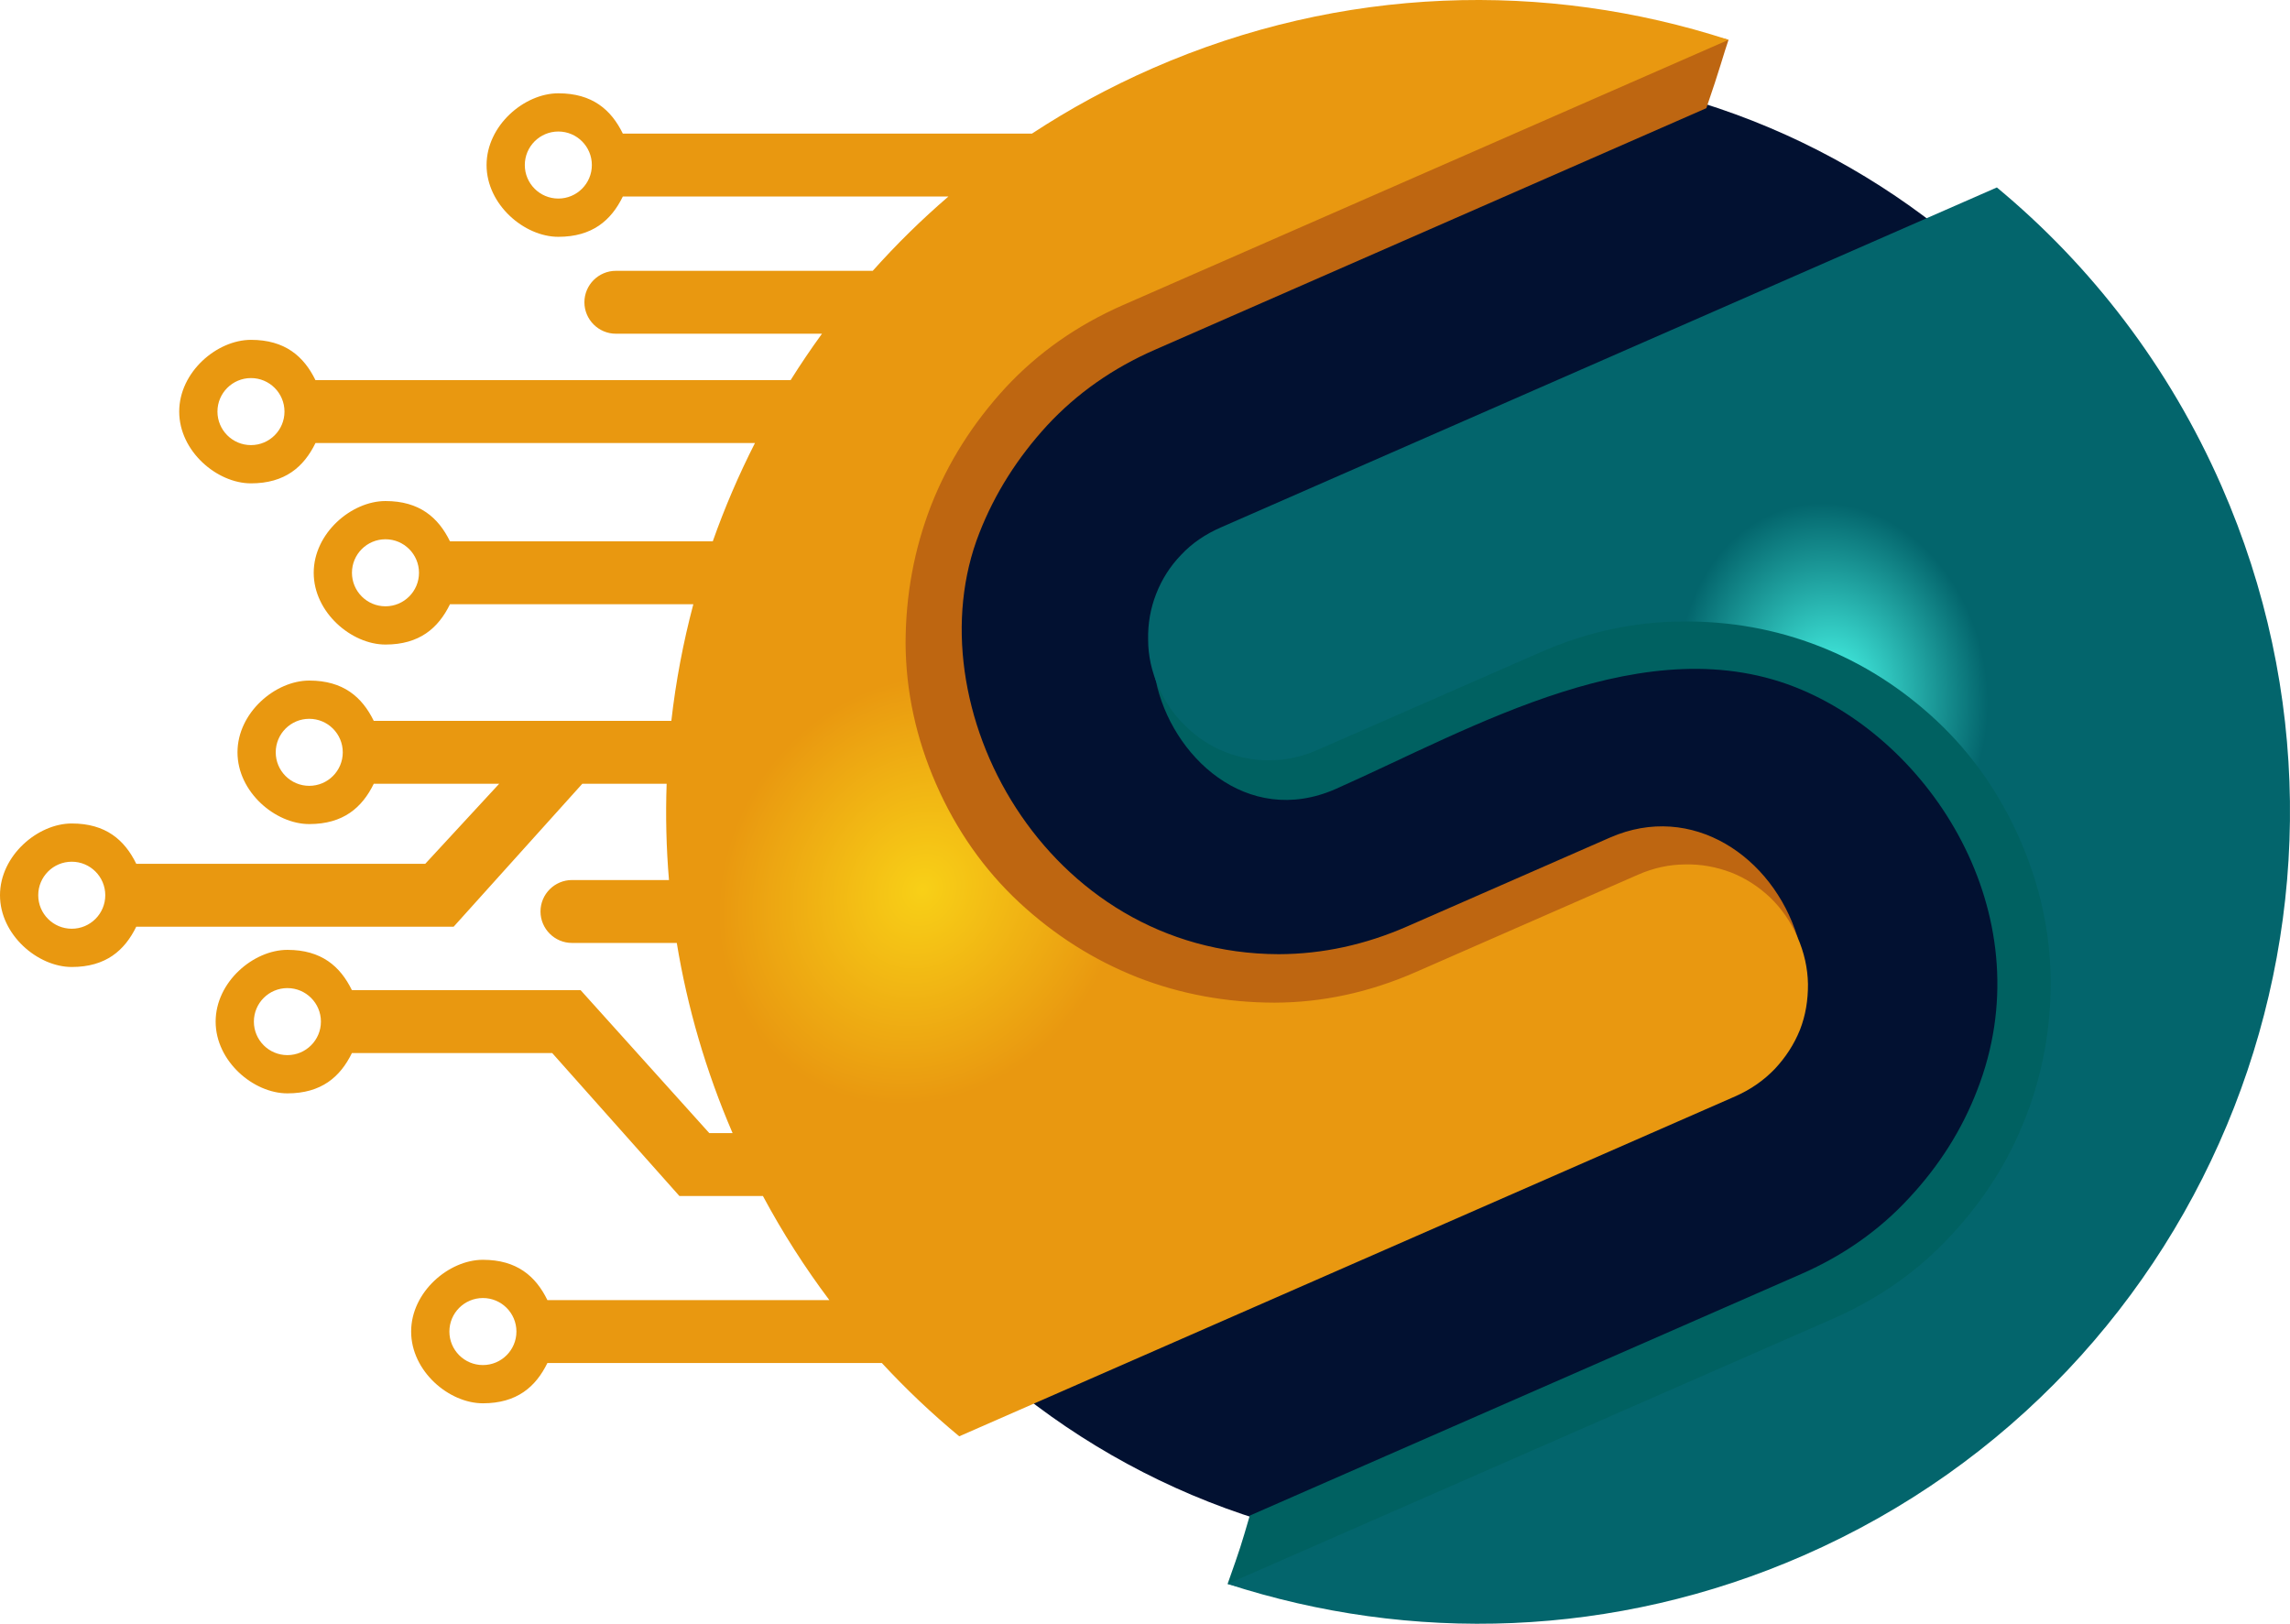
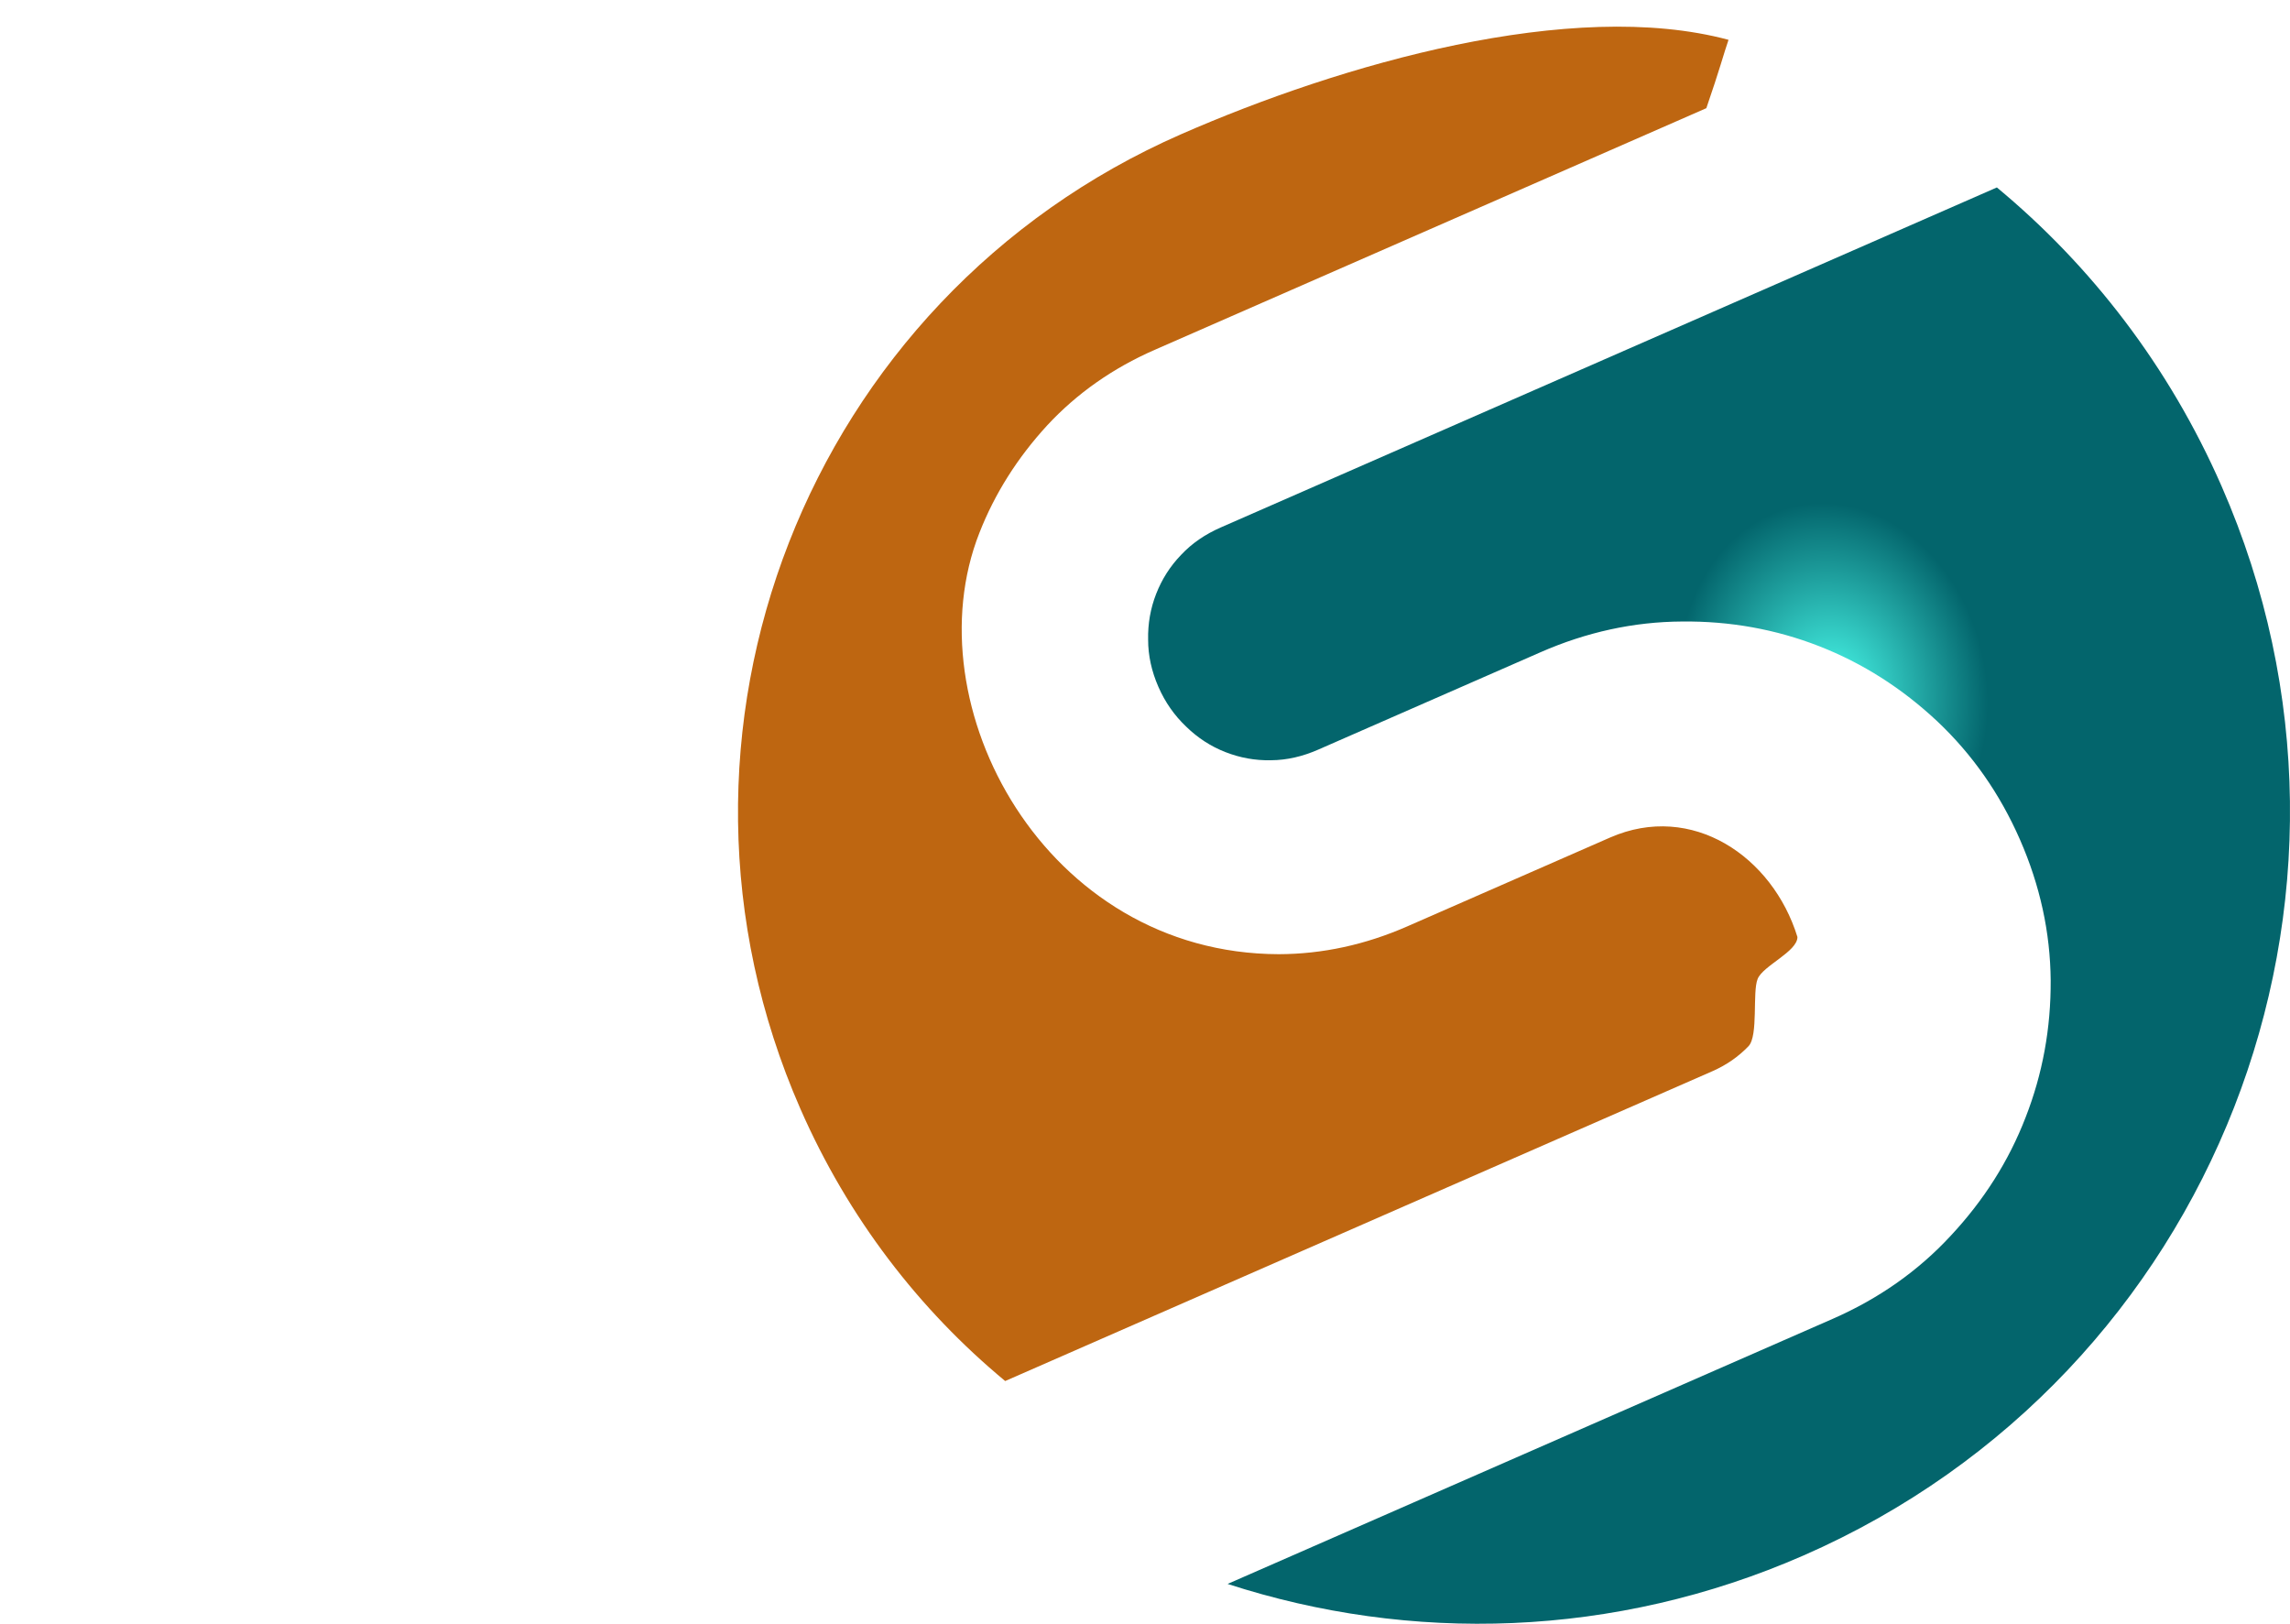
<svg xmlns="http://www.w3.org/2000/svg" xml:space="preserve" width="194.179mm" height="137.691mm" version="1.1" style="shape-rendering:geometricPrecision; text-rendering:geometricPrecision; image-rendering:optimizeQuality; fill-rule:evenodd; clip-rule:evenodd" viewBox="0 0 19403.61 13758.96">
  <defs>
    <style type="text/css">
   
    .fil1 {fill:#006161}
    .fil0 {fill:#021131}
    .fil2 {fill:#BE6611}
    .fil4 {fill:url(#id0)}
    .fil3 {fill:url(#id1)}
   
  </style>
    <radialGradient id="id0" gradientUnits="userSpaceOnUse" gradientTransform="matrix(1.003 0.567 -6.5413E-001 1.125 4915 -5379)" cx="7812.86" cy="7545.83" r="1445.4" fx="7812.86" fy="7545.83">
      <stop offset="0" style="stop-opacity:1; stop-color:#F8D017" />
      <stop offset="1" style="stop-opacity:1; stop-color:#E99810" />
    </radialGradient>
    <radialGradient id="id1" gradientUnits="userSpaceOnUse" gradientTransform="matrix(0.497 1.548 -1.24934E+000 0.494 15118 -21086)" cx="15533.38" cy="5848.07" r="976.07" fx="15533.38" fy="5848.07">
      <stop offset="0" style="stop-opacity:1; stop-color:#49FAEB" />
      <stop offset="1" style="stop-opacity:1; stop-color:#03656C" />
    </radialGradient>
  </defs>
  <g id="Layer_x0020_1">
    <g id="_105553534793856">
-       <path class="fil0" d="M12546.66 588.21c3472.16,0 6286.88,2814.76 6286.88,6286.88 0,3472.2 -2814.72,6286.88 -6286.88,6286.88 -3472.16,0 -6286.88,-2814.68 -6286.88,-6286.88 0,-3472.12 2814.72,-6286.88 6286.88,-6286.88z" />
-       <path class="fil1" d="M16530.78 2056.74c727.93,603.69 1329.96,1381.81 1735.34,2307.03 1389.35,3171.43 -55.25,6868.63 -3226.59,8257.98 -1369.49,599.95 -3300.5,1167.58 -4637.84,799.74 110.19,-310.82 112.6,-322.39 187.92,-579.11l4672.58 -2047.05c355.51,-155.77 661.08,-370.04 913.7,-643.8 253.54,-271.85 446.76,-575.64 576.74,-912.72 561.28,-1436.42 -338.91,-2906.49 -1485.74,-3393.62 -1309.04,-556.02 -2788.07,325.56 -3950.91,841 -751.83,329.34 -1392.45,-281.29 -1523.06,-921.24 -52.82,-120.48 182.68,-93.58 182.89,-215.46 -2.75,-123.02 18.27,-241.85 61.89,-353.48 43.64,-111.63 106.67,-212.28 192.08,-300.87 84.52,-90.65 187.97,-160.3 306.45,-212.15l5994.54 -2626.25z" />
      <path class="fil2" d="M10008.18 1137.23c1357.42,-594.65 3310.08,-1156.57 4637.89,-799.78 -37.83,108.79 -75.74,254.52 -187.88,579.19l-4674.74 2047.98c-355.52,155.74 -659.01,369.03 -910.48,639.99 -250.63,272.91 -443.84,576.74 -574.75,911.71 -574.45,1459.77 557.29,3564.69 2537.79,3569.09 369.62,-1.19 732.21,-79.73 1087.68,-235.47l1718.4 -752.8c694.22,-304.09 1377.5,159.92 1587.92,842.48 0.72,123.92 -293.66,244.1 -337.26,355.78 -45.71,112.52 7.58,478.79 -76.93,569.36 -85.36,88.54 -185.84,159.41 -306.37,212.2l-5992.45 2625.31c-727.98,-603.72 -1330.01,-1381.85 -1735.38,-2307.12 -1389.36,-3171.38 55.2,-6868.58 3226.58,-8257.93z" />
      <path class="fil3" d="M16919.94 1588.36c798.63,662.27 1459.13,1515.94 1903.86,2531.1 1524.33,3479.37 -60.54,7535.68 -3539.94,9059.96 -1606.43,703.75 -3335.71,744.37 -4882.11,242.07l5126.42 -2245.91c390.04,-170.85 725.27,-405.84 1002.41,-706.33 278.2,-298.2 490.19,-631.52 632.78,-1001.26 143.61,-367.55 214.74,-754.03 212.4,-1161.82 -3.51,-404.57 -89.63,-802.41 -260.49,-1192.4 -170.89,-390.08 -404.95,-723.02 -700.9,-1002.19 -299.22,-280.36 -632.53,-492.4 -1000.08,-635.96 -367.5,-143.66 -756.27,-213.77 -1163.08,-209.24 -407.75,2.29 -807.8,89.42 -1197.84,260.28l-1885.26 825.92c-129.97,56.94 -263.08,88.53 -399.02,89.34 -134.97,3.01 -263.09,-21.05 -385.56,-68.84 -122.52,-47.87 -233.93,-119.34 -332.09,-215.29 -100.37,-94.9 -179.08,-207.42 -236.01,-337.47 -57.96,-132.26 -87.32,-266.29 -87.11,-400 -3.01,-134.97 20.05,-265.32 67.91,-387.83 47.87,-122.48 117.05,-232.92 210.71,-330.06 92.78,-99.43 206.23,-175.89 336.24,-232.83l6576.74 -2881.24z" />
-       <path class="fil4" d="M9763.83 579.51c1606.51,-703.78 3335.8,-744.28 4882.24,-242.06l-5128.8 2246.88c-389.95,170.94 -723.02,404.96 -998.88,702.18 -274.95,299.47 -486.97,632.78 -630.59,1000.33 -142.6,369.75 -213.72,756.31 -214.65,1162.74 2.33,407.84 88.45,805.68 259.26,1195.63 169.96,387.88 404.95,723.02 703.19,1001.22 301.42,279.47 633.72,489.17 1002.28,635.03 367.5,143.56 756.23,213.76 1162.79,214.61 405.46,-1.31 803.34,-87.4 1193.38,-258.29l1885.22 -825.92c132.26,-57.91 264.1,-86.34 400,-87.02 134.97,-3.05 263.08,21.01 387.84,67.87 122.47,47.91 230.71,117.98 330.1,210.71 97.14,93.71 175.81,206.23 232.79,336.19 57.91,132.3 87.27,266.34 89.3,399.07 0.8,135.95 -20.01,265.32 -67.87,387.84 -50.16,123.49 -120.31,231.64 -213.04,331.07 -93.67,97.14 -203.9,174.88 -336.16,232.79l-6574.4 2880.26c-230.76,-191.36 -449.99,-398.69 -655.79,-621.26l-2833.66 0c-98.75,202.16 -258.67,341.49 -546.66,341.49 -288.03,0 -608,-272.22 -608,-607.95 0,-335.86 320.01,-608 608,-608 287.99,0 447.91,139.25 546.66,341.53l2388.97 0c-207.33,-275.91 -395.93,-570.29 -563.1,-882.34l-707.77 0 -1077.4 -1211.01 -1697.25 0c-98.75,202.2 -258.67,341.49 -546.66,341.49 -287.99,0 -608,-272.23 -608,-607.95 0,-335.82 320.05,-608 608,-608 287.99,0 447.91,139.33 546.66,341.53l1937.96 0 1089.93 1210.93 197.54 0c-227.45,-527.68 -383.65,-1068.37 -472.77,-1611.17l-888.29 0c-146.57,0 -266.46,-119.97 -266.46,-266.55 0,-146.58 119.89,-266.42 266.46,-266.42l822.19 0c-22.96,-272.7 -29.4,-545.05 -19.83,-815.76l-714.59 0 -1089.93 1211.01 -2689.41 0c-98.79,202.2 -258.67,341.54 -546.66,341.54 -288.03,0.04 -608,-272.19 -608,-608 0,-335.77 319.97,-608 608,-608 287.99,0 447.87,139.34 546.66,341.58l2448.7 0 626.27 -678.12 -1062.61 0c-98.8,202.29 -258.67,341.54 -546.66,341.54 -287.99,0 -608,-272.18 -608,-607.96 0,-335.72 320.01,-608.04 608,-608.04 287.99,0 447.91,139.38 546.66,341.54l2521.35 0c38.04,-334.37 100.49,-664.69 186.35,-988.26l-2061.87 0c-98.8,202.2 -258.68,341.54 -546.67,341.5 -287.99,0.04 -608,-272.23 -608,-607.96 0,-335.77 320.01,-608.04 608,-608.04 288.04,0 447.87,139.33 546.67,341.53l2226.58 0c100.79,-284.97 220.17,-563.31 357.51,-832.95l-3723.76 0c-98.79,202.2 -258.63,341.54 -546.66,341.54 -287.99,0 -608,-272.19 -608,-608 0,-335.73 320.01,-608 608,-608 288.03,0 447.87,139.33 546.66,341.53l4025.78 0c83.96,-133.95 172.62,-265.15 265.95,-393.47l-1746.65 0c-146.57,0 -266.46,-119.93 -266.46,-266.51 0,-146.53 119.89,-266.42 266.46,-266.42l2176.6 0c198.52,-222.41 412.54,-432.95 641.39,-629.78l-2758.76 0c-98.75,202.16 -258.59,341.54 -546.66,341.54 -287.99,0 -607.96,-272.27 -607.96,-608 0,-335.81 319.97,-608 607.96,-608 288.07,0 447.91,139.25 546.66,341.54l3466.49 0c318.66,-209.16 659.04,-394.45 1019.86,-552.51zm-5317.02 818.98c0,-156.91 127.18,-284.05 284.01,-284.05 156.91,0 284.05,127.14 284.05,284.05 0,156.83 -127.18,283.96 -284.05,283.96 -156.83,0 -284.01,-127.13 -284.01,-283.96zm-639.09 9884.45c0,-156.83 127.18,-284.05 284,-284.05 156.83,0 284.01,127.22 284.01,284.05 0,156.82 -127.18,283.96 -284.01,283.96 -156.82,0 -284,-127.14 -284,-283.96zm-1656.55 -2626.29c0,156.78 127.18,283.96 284.01,283.96 156.82,0 284,-127.18 284,-283.96 0,-156.83 -127.18,-283.97 -284,-283.97 -156.83,0 -284.01,127.14 -284.01,283.97zm-1827.18 -1070.91c0,-156.78 127.13,-283.96 284,-283.96 156.83,0 284,127.18 284,283.96 0,156.82 -127.17,283.96 -284,283.92 -156.87,0.04 -284,-127.1 -284,-283.92zm2012.35 -1210.97c0,-156.82 127.18,-284 284.01,-283.96 156.82,0 284,127.14 284,283.96 0,156.87 -127.18,284.05 -284,284.01 -156.83,0 -284.01,-127.14 -284.01,-284.01zm645.83 -1521.23c0,-156.87 127.18,-284.05 284,-284.05 156.83,0 284.01,127.18 284.01,284.05 0,156.87 -127.18,283.96 -284.01,283.96 -156.82,0 -283.96,-127.09 -284,-283.96zm-1139.66 -1365.97c0,-156.78 127.17,-283.92 284,-283.92 156.87,0 284,127.14 284,283.97 0,156.86 -127.13,284.04 -284,284.04 -156.83,0 -284,-127.18 -284,-284.09z" />
    </g>
  </g>
</svg>